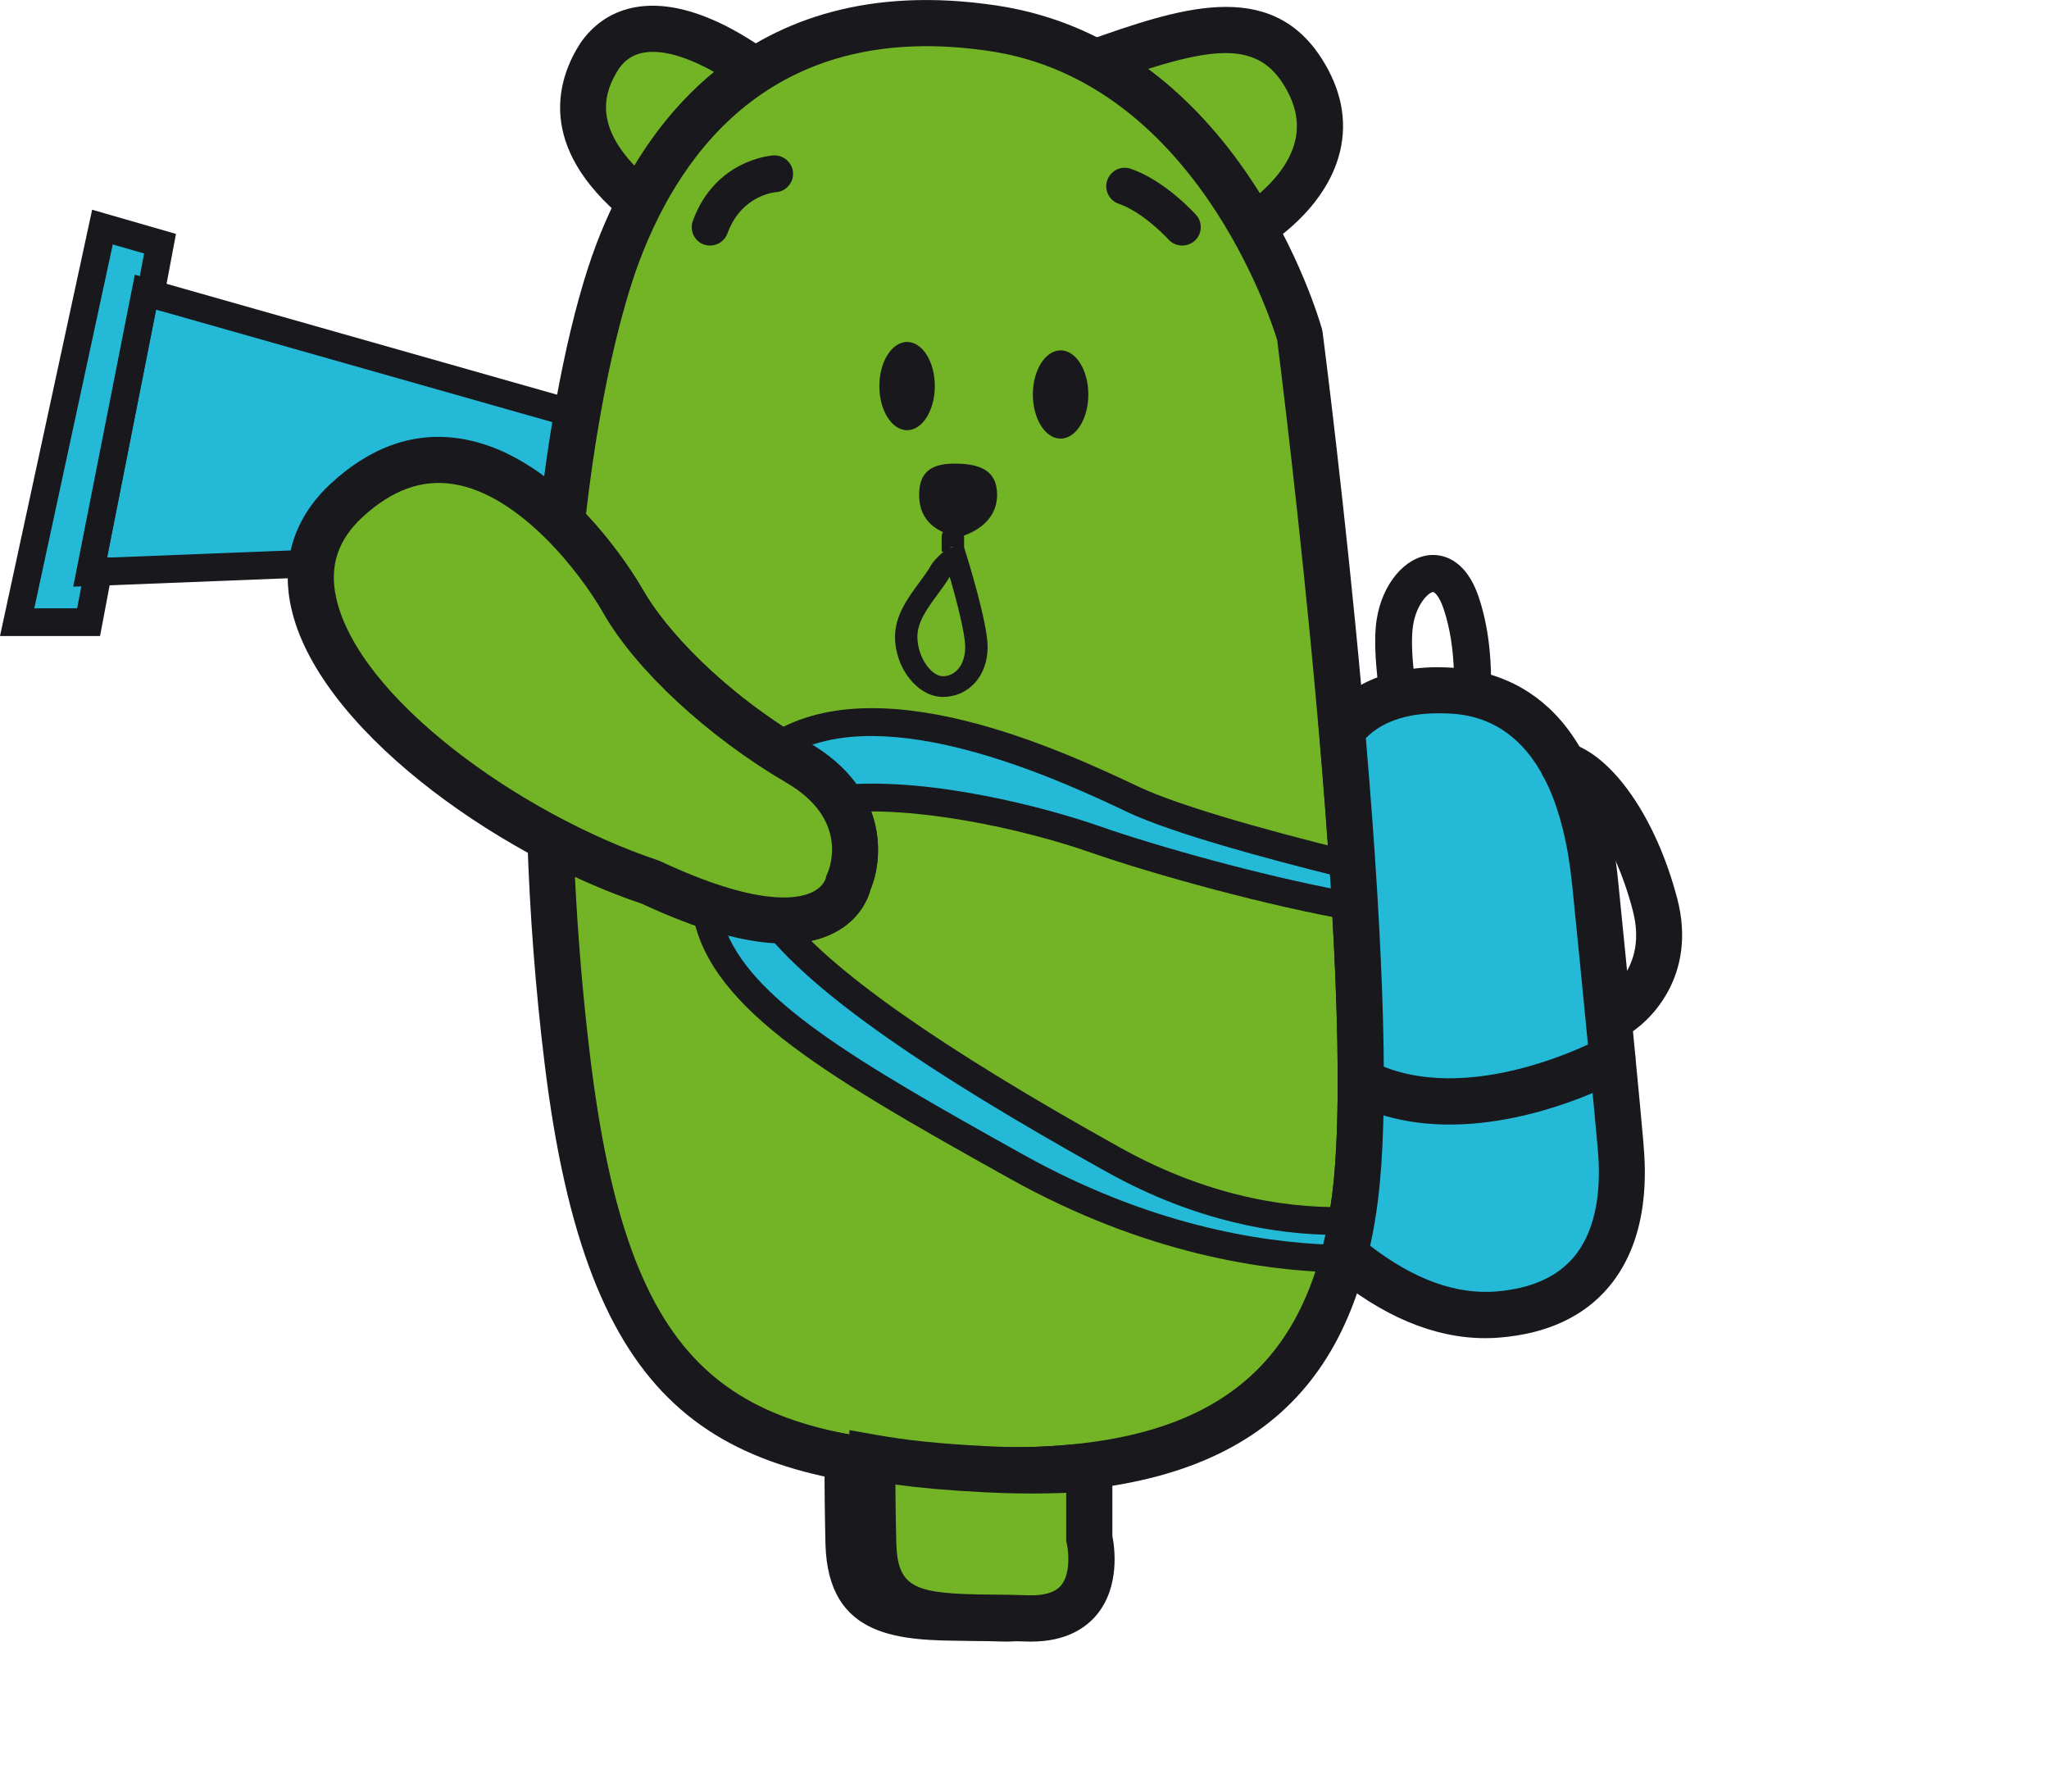
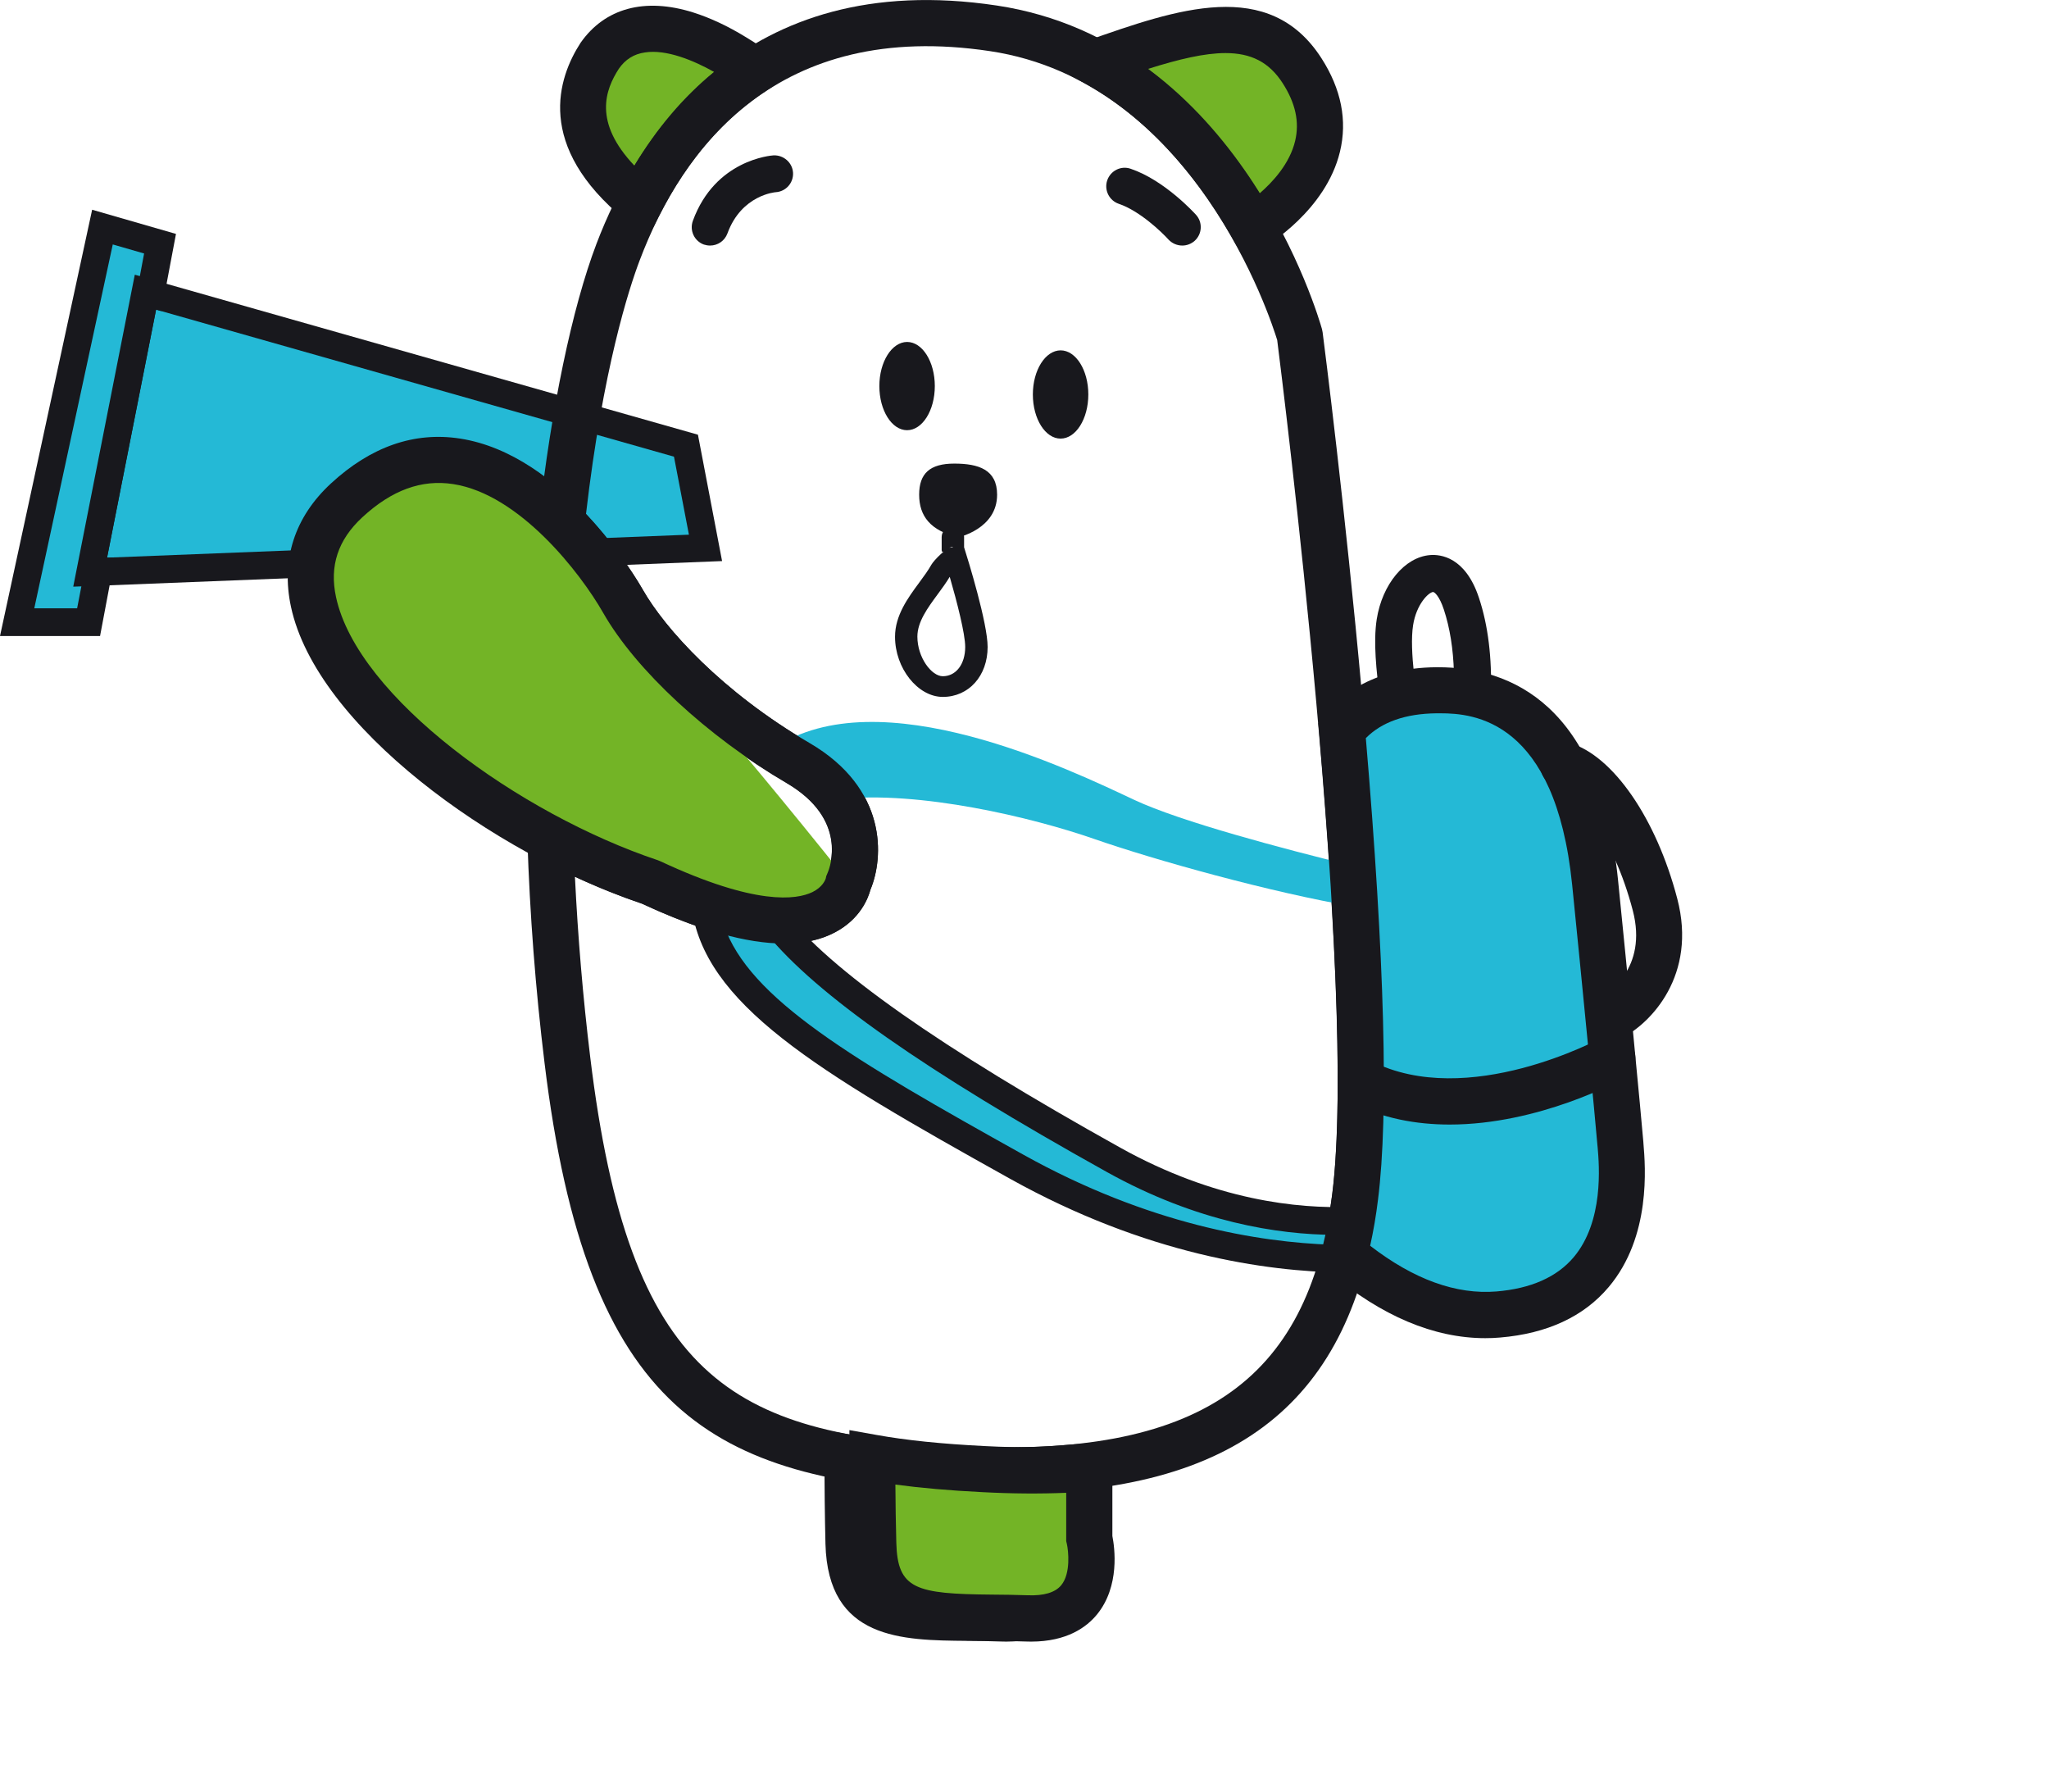
<svg xmlns="http://www.w3.org/2000/svg" width="191" height="167" viewBox="0 0 191 167" fill="none">
  <g clip-path="url(#clip0_587_3990)">
    <path d="M63.943 41.537L13.553 27.23L8.4 53.332L65.764 51.061L63.943 41.537Z" fill="#24B9D6" />
    <path d="M6.82 54.683L67.31 52.291L65.059 40.513L12.565 25.612L6.82 54.683ZM64.218 49.831L9.98 51.973L14.549 28.856L62.826 42.561L64.218 49.831Z" fill="#18181D" />
    <path d="M9.542 21.164L14.91 22.713L14.034 27.367L13.553 27.229L8.4 53.332L9.139 53.298L8.254 57.986H1.598L9.542 21.164Z" fill="#24B9D6" />
    <path d="M-5.53131e-05 59.277H9.327L10.71 51.947L9.98 51.973L14.549 28.855L15.047 28.993L16.404 21.801L8.589 19.547L-5.53131e-05 59.277ZM7.189 56.696H3.195L10.512 22.782L13.433 23.625L13.037 25.732L12.565 25.603L6.828 54.674L7.584 54.648L7.189 56.696Z" fill="#18181D" />
    <path d="M116.772 21.164C113.757 15.821 109.016 9.61 102.051 5.816C110.536 2.83 117.51 0.559 121.384 6.599C126.932 15.245 116.772 21.164 116.772 21.164Z" fill="#73B426" />
    <path d="M115.973 24.115L117.854 23.023C118.085 22.885 123.582 19.633 124.905 14.144C125.609 11.227 125.025 8.302 123.187 5.437C118.3 -2.177 109.677 0.86 101.338 3.794L96.768 5.403L101.02 7.717C107.805 11.408 112.314 17.645 114.899 22.231L115.973 24.115ZM114.238 4.947C116.608 4.947 118.3 5.781 119.571 7.76C120.765 9.618 121.143 11.373 120.731 13.12C120.233 15.236 118.661 16.948 117.407 18.032C114.435 13.292 110.897 9.36 106.972 6.435C109.935 5.497 112.314 4.947 114.238 4.947Z" fill="#18181D" />
    <path d="M59.683 18.85C55.406 15.357 52.348 10.694 55.895 5.222C60.404 -1.23 70.341 6.599 70.341 6.599C65.42 9.791 62.019 14.307 59.683 18.85Z" fill="#73B426" />
    <path d="M60.37 22.188L61.581 19.831C64.149 14.85 67.49 11.004 71.492 8.406L72.471 7.769V6.599C72.471 5.334 71.724 4.81 69.551 3.476C67.859 2.435 66.202 1.661 64.621 1.162C60.112 -0.258 56.385 0.749 54.117 3.992C52.022 7.227 49.832 13.594 58.309 20.519L60.37 22.188ZM66.562 6.702C63.711 9.034 61.229 11.959 59.133 15.435C55.294 11.383 56.411 8.38 57.69 6.401C58.291 5.541 59.082 5.033 60.121 4.887C62.114 4.577 64.647 5.627 66.562 6.702Z" fill="#18181D" />
-     <path d="M60.645 82.222C77.822 90.249 79.093 82.222 79.093 82.222C79.093 82.222 82.117 75.623 74.387 71.106C66.657 66.59 60.645 60.567 58.068 56.051C57.158 54.45 55.122 51.422 52.365 48.669C53.636 37.175 55.724 28.46 57.604 23.495C61.684 12.741 71.132 -0.594 92.603 2.632C114.075 5.859 121.161 31.247 121.161 31.247C121.161 31.247 128.89 91.109 126.314 111.542C123.737 131.975 110.639 137.998 89.382 136.922C68.126 135.847 56.78 130.9 52.881 98.784C52.005 91.574 51.506 84.691 51.3 78.178C54.401 79.813 57.579 81.198 60.645 82.222Z" fill="#73B426" />
    <path d="M93.831 139.194C115.337 139.194 126.073 130.625 128.444 111.818C131.02 91.35 123.608 33.433 123.29 30.972L123.23 30.671C122.921 29.578 115.509 3.914 92.921 0.516C69.139 -3.063 59.331 12.905 55.594 22.739C53.327 28.709 51.377 38.078 50.227 48.437L50.115 49.469L50.853 50.2C53.945 53.289 55.861 56.507 56.204 57.126C59.245 62.46 65.961 68.681 73.304 72.974C79.085 76.355 77.35 80.846 77.135 81.353L76.997 81.68L76.98 81.895C76.972 81.904 76.766 82.652 75.726 83.16C74.249 83.874 70.453 84.442 61.564 80.287L61.332 80.192C58.394 79.211 55.354 77.895 52.305 76.286L49.041 74.565L49.161 78.265C49.385 85.173 49.917 92.176 50.759 99.059C54.718 131.64 66.339 137.929 89.288 139.09C90.842 139.151 92.362 139.194 93.831 139.194ZM119.056 31.695C119.503 35.231 126.631 91.884 124.184 111.276C121.968 128.87 111.584 135.899 89.494 134.78C68.151 133.696 58.643 128.422 55.019 98.526C54.34 92.959 53.868 87.324 53.593 81.715C55.706 82.695 57.802 83.53 59.854 84.227C67.996 88.012 74.052 88.916 77.856 86.885C80.192 85.646 80.931 83.719 81.146 82.91C82.4 79.916 82.743 73.507 75.477 69.257C67.284 64.474 61.993 58.58 59.94 54.993C58.892 53.151 56.986 50.416 54.624 47.912C56.204 34.327 58.635 26.885 59.623 24.279C63.608 13.731 72.523 1.798 92.285 4.766C111.318 7.623 118.455 29.733 119.056 31.695Z" fill="#18181D" />
    <path d="M89.382 136.923C92.886 137.103 96.167 137.077 99.225 136.836V143.375C99.225 143.375 101.114 151.118 93.402 150.834C85.698 150.55 79.299 151.849 79.093 143.84C79.016 140.889 78.999 138.144 79.007 135.856C82.168 136.415 85.612 136.733 89.382 136.923Z" fill="#BCCA41" />
    <path d="M93.805 152.994C97.164 152.994 98.993 151.634 99.955 150.456C102.094 147.831 101.595 144.235 101.381 143.151V134.513L99.062 134.694C96.176 134.926 92.955 134.952 89.494 134.772C85.423 134.565 82.211 134.238 79.385 133.731L76.869 133.283L76.86 135.847C76.852 138.591 76.886 141.302 76.946 143.891C77.178 152.821 84.066 152.873 90.147 152.925C91.169 152.933 92.234 152.942 93.325 152.985C93.488 152.985 93.642 152.994 93.805 152.994ZM97.078 139.125V143.633L97.138 143.883C97.284 144.528 97.516 146.644 96.614 147.737C96.056 148.417 94.999 148.735 93.488 148.675C92.354 148.632 91.246 148.623 90.181 148.614C83.035 148.554 81.352 148.107 81.24 143.779C81.197 142.016 81.163 140.2 81.154 138.359C83.525 138.678 86.17 138.91 89.271 139.065C92.028 139.211 94.639 139.228 97.078 139.125Z" fill="#18181D" />
    <path d="M91.701 136.923C95.205 137.103 98.486 137.077 101.544 136.836V143.375C101.544 143.375 103.433 151.118 95.721 150.834C88.017 150.55 81.618 151.849 81.412 143.84C81.335 140.889 81.317 138.144 81.326 135.856C84.478 136.415 87.931 136.733 91.701 136.923Z" fill="#73B426" />
    <path d="M96.116 152.994C99.474 152.994 101.303 151.634 102.265 150.456C104.404 147.831 103.906 144.235 103.691 143.151V134.513L101.372 134.694C98.486 134.918 95.274 134.952 91.804 134.772C87.733 134.565 84.521 134.238 81.695 133.731L79.179 133.283L79.17 135.847C79.162 138.591 79.196 141.302 79.256 143.891C79.488 152.821 86.376 152.873 92.457 152.925C93.479 152.933 94.544 152.942 95.635 152.985C95.798 152.985 95.961 152.994 96.116 152.994ZM99.388 139.125V143.633L99.448 143.883C99.594 144.528 99.826 146.644 98.924 147.737C98.366 148.417 97.31 148.735 95.798 148.675C94.664 148.632 93.556 148.623 92.491 148.614C85.346 148.554 83.662 148.107 83.551 143.779C83.508 142.016 83.473 140.2 83.465 138.359C85.835 138.678 88.481 138.91 91.581 139.065C94.338 139.211 96.957 139.228 99.388 139.125Z" fill="#18181D" />
    <path d="M110.21 22.885C110.622 22.885 111.026 22.739 111.361 22.446C112.065 21.81 112.125 20.726 111.489 20.02C111.369 19.891 108.578 16.802 105.391 15.727C104.49 15.417 103.519 15.908 103.21 16.811C102.909 17.714 103.39 18.686 104.292 18.996C106.233 19.65 108.294 21.629 108.93 22.334C109.274 22.696 109.737 22.885 110.21 22.885Z" fill="#18181D" />
    <path d="M66.193 22.885C66.897 22.885 67.55 22.455 67.808 21.758C69.122 18.153 72.282 17.912 72.317 17.912C73.261 17.852 73.983 17.035 73.923 16.088C73.863 15.142 73.029 14.437 72.102 14.48C71.879 14.497 66.665 14.884 64.587 20.579C64.26 21.474 64.716 22.464 65.609 22.791C65.798 22.851 65.995 22.885 66.193 22.885Z" fill="#18181D" />
    <path d="M87.884 64.95C90.308 64.95 92.063 62.991 92.063 60.294C92.063 58.079 90.238 52.164 89.869 51.008V50.036C89.869 49.504 89.402 49.073 88.824 49.073C88.246 49.073 87.779 49.504 87.779 50.036V51.285L87.821 51.419C87.884 51.625 88.74 50.732 88.824 51.008C88.35 50.874 87.055 52.209 86.818 52.633C86.518 53.166 86.114 53.718 85.682 54.303C84.624 55.735 83.432 57.366 83.432 59.337C83.425 62.272 85.55 64.95 87.884 64.95ZM88.531 53.757C89.2 56.069 89.973 59.068 89.973 60.294C89.973 61.9 89.117 63.023 87.884 63.023C86.839 63.023 85.515 61.283 85.515 59.331C85.515 57.95 86.477 56.647 87.41 55.382C87.8 54.855 88.197 54.309 88.531 53.757Z" fill="#18181D" />
    <path d="M89.322 50.072C89.322 50.072 92.947 49.306 92.947 46.105C92.947 43.765 91.22 43.206 88.953 43.206C86.685 43.206 85.68 44.118 85.68 46.105C85.68 48.093 86.728 49.461 89.322 50.072Z" fill="#18181D" />
    <path d="M96.279 36.764C96.279 39.035 97.438 40.877 98.864 40.877C100.29 40.877 101.449 39.035 101.449 36.764C101.449 34.493 100.29 32.652 98.864 32.652C97.438 32.66 96.279 34.502 96.279 36.764Z" fill="#18181D" />
    <path d="M81.97 35.981C81.97 38.253 83.129 40.094 84.555 40.094C85.981 40.094 87.14 38.253 87.14 35.981C87.14 33.71 85.981 31.869 84.555 31.869C83.129 31.878 81.97 33.719 81.97 35.981Z" fill="#18181D" />
    <path d="M105.735 74.548C110.064 76.578 119.597 79.099 126.056 80.682C126.142 81.964 126.219 83.246 126.296 84.511C118.438 83.168 107.711 80.174 102.042 78.204C96.227 76.174 85.689 73.662 78.191 74.479C77.384 73.318 76.173 72.156 74.386 71.106C73.622 70.659 72.875 70.195 72.153 69.721C81.936 63.088 99.869 71.795 105.735 74.548Z" fill="#24B9D6" />
-     <path d="M127.679 86.06L127.585 84.442C127.507 83.169 127.43 81.887 127.344 80.605L127.284 79.659L126.365 79.435C116.643 77.052 109.514 74.901 106.285 73.387L105.855 73.189C99.216 70.066 81.592 61.772 71.432 68.664L69.817 69.756L71.449 70.814C72.282 71.356 73.029 71.821 73.742 72.234C75.22 73.094 76.362 74.101 77.144 75.228L77.582 75.856L78.337 75.77C85.037 75.047 95.102 77.164 101.621 79.435C107.668 81.543 118.464 84.502 126.082 85.802L127.679 86.06ZM124.836 81.715C124.862 82.128 124.888 82.549 124.914 82.962C117.579 81.577 108.003 78.927 102.471 76.992C97.395 75.219 86.857 72.484 78.793 73.129C77.839 71.95 76.577 70.9 75.039 69.997C74.928 69.928 74.816 69.868 74.696 69.799C83.997 65.747 99.448 73.025 104.756 75.52L105.185 75.727C109.342 77.663 117.974 80.011 124.836 81.715Z" fill="#18181D" />
    <path d="M94.785 108.746C77.427 99.085 66.811 92.925 65.721 84.296C68.323 85.199 70.419 85.629 72.111 85.741C77.487 92.684 91.349 101.158 103.803 108.093C112.598 112.988 120.405 113.977 125.979 113.754C125.764 114.992 125.506 116.18 125.206 117.298C116.806 117.212 106.027 115.001 94.785 108.746Z" fill="#24B9D6" />
    <path d="M126.193 118.614L126.451 117.642C126.76 116.481 127.027 115.251 127.25 113.986L127.525 112.411L125.936 112.472C120.989 112.67 113.242 111.869 104.438 106.966C87.579 97.579 77.341 90.378 73.133 84.95L72.781 84.494L72.205 84.451C70.496 84.33 68.452 83.865 66.15 83.065L64.192 82.386L64.45 84.451C65.6 93.553 75.967 99.73 94.166 109.865C106.835 116.92 118.034 118.503 125.189 118.597L126.193 118.614ZM124.416 115.087C124.347 115.397 124.278 115.707 124.209 116.008C117.321 115.784 107.032 114.089 95.42 107.628C79.497 98.758 69.826 93.088 67.473 86.206C68.907 86.601 70.23 86.868 71.441 86.989C76.096 92.701 86.213 99.79 103.176 109.228C111.601 113.917 119.142 115.061 124.416 115.087Z" fill="#18181D" />
    <path d="M126.314 111.542C127.499 102.165 126.511 84.468 125.094 68.07C126.614 66.108 129.26 64.379 133.872 64.327C144.599 64.224 147.82 73.757 148.678 82.222C149.537 90.688 150.826 104.015 151.04 106.596C151.255 109.177 152.543 121.436 139.66 122.512C134.224 122.968 129.242 120.24 125.309 116.928C125.738 115.259 126.073 113.47 126.314 111.542Z" fill="#24B9D6" />
    <path d="M138.458 124.714C138.922 124.714 139.377 124.697 139.841 124.654C144.229 124.284 147.639 122.701 149.958 119.948C153.926 115.242 153.376 108.712 153.196 106.57L153.187 106.424C152.981 103.929 151.702 90.645 150.826 82.007C149.168 65.661 140.828 62.185 134.052 62.185C133.983 62.185 133.923 62.185 133.854 62.185C128.1 62.245 124.999 64.697 123.402 66.753L122.887 67.416L122.964 68.259C124.733 88.752 125.163 103.627 124.192 111.276C123.96 113.091 123.642 114.812 123.239 116.403L122.904 117.72L123.943 118.589C128.787 122.658 133.665 124.714 138.458 124.714ZM134.284 66.478C137.341 66.478 144.985 67.08 146.548 82.437C147.424 91.049 148.704 104.299 148.91 106.776L148.927 106.931C149.073 108.635 149.512 113.822 146.694 117.169C145.131 119.019 142.709 120.094 139.497 120.361C135.744 120.671 131.793 119.243 127.722 116.102C128.023 114.734 128.272 113.298 128.452 111.809C129.457 103.868 129.07 89.397 127.318 68.792C128.804 67.287 131.012 66.513 133.897 66.478C134.009 66.478 134.138 66.478 134.284 66.478Z" fill="#18181D" />
    <path d="M128.882 66.925L130.754 66.444C131.75 66.186 132.772 66.056 133.889 66.048C134.928 66.031 135.941 66.134 136.895 66.341L138.905 66.771L138.973 64.714C139.085 61.316 138.716 58.288 137.865 55.724C136.603 51.887 134.258 51.654 133.305 51.732C130.943 51.921 128.847 54.442 128.332 57.72C128.006 59.81 128.298 62.572 128.624 65.016L128.882 66.925ZM133.846 62.615C133.142 62.624 132.463 62.667 131.802 62.753C131.63 61.135 131.535 59.458 131.724 58.262C132.034 56.3 133.167 55.208 133.58 55.173C133.708 55.165 134.172 55.535 134.593 56.816C135.151 58.511 135.469 60.482 135.529 62.684C134.98 62.624 134.421 62.607 133.846 62.615Z" fill="#18181D" />
    <path d="M135.134 104.806C143.431 104.806 150.911 100.745 151.332 100.504C152.372 99.928 152.749 98.62 152.174 97.579C151.599 96.538 150.293 96.16 149.262 96.736C149.142 96.805 136.817 103.473 127.817 98.887C126.76 98.345 125.472 98.766 124.931 99.825C124.39 100.883 124.81 102.182 125.867 102.715C128.856 104.247 132.051 104.806 135.134 104.806Z" fill="#18181D" />
    <path d="M150.31 96.917C150.645 96.917 150.98 96.839 151.298 96.676C153.866 95.334 158.22 90.911 156.348 83.753C154.39 76.269 150.362 70.435 146.334 69.24C145.191 68.904 143.998 69.549 143.663 70.694C143.328 71.829 143.972 73.025 145.114 73.369C146.952 73.911 150.362 77.834 152.2 84.846C153.634 90.318 149.752 92.624 149.305 92.873C148.275 93.441 147.88 94.74 148.429 95.781C148.799 96.504 149.537 96.917 150.31 96.917Z" fill="#18181D" />
-     <path d="M79.093 82.222C79.093 82.222 82.116 75.624 74.386 71.107C66.656 66.59 60.645 60.568 58.068 56.051C55.491 51.534 44.111 35.73 32.302 46.639C20.492 57.548 42.394 76.123 60.645 82.214C77.822 90.249 79.093 82.222 79.093 82.222Z" fill="#73B426" />
+     <path d="M79.093 82.222C66.656 66.59 60.645 60.568 58.068 56.051C55.491 51.534 44.111 35.73 32.302 46.639C20.492 57.548 42.394 76.123 60.645 82.214C77.822 90.249 79.093 82.222 79.093 82.222Z" fill="#73B426" />
    <path d="M73.081 87.935C74.936 87.935 76.534 87.582 77.848 86.877C80.184 85.638 80.923 83.711 81.137 82.902C82.391 79.908 82.735 73.49 75.469 69.249C67.275 64.465 61.976 58.572 59.932 54.984C59.193 53.694 52.477 42.363 42.892 40.875C38.623 40.212 34.57 41.623 30.851 45.056C27.467 48.179 26.178 52.162 27.123 56.55C29.502 67.657 45.941 79.53 59.855 84.219C65.171 86.696 69.594 87.935 73.081 87.935ZM76.981 81.844C76.929 82.025 76.671 82.678 75.727 83.143C74.249 83.857 70.453 84.425 61.564 80.27L61.332 80.175C48.458 75.873 33.324 64.99 31.323 55.647C30.696 52.747 31.503 50.313 33.771 48.213C36.519 45.675 39.293 44.66 42.248 45.116C48.432 46.071 54.092 53.376 56.222 57.109C59.262 62.443 65.978 68.664 73.322 72.957C79.102 76.338 77.367 80.829 77.152 81.336L77.015 81.663L76.981 81.844Z" fill="#18181D" />
  </g>
  <defs>
    <clipPath id="clip0_587_3990">
      <rect width="191" height="167" fill="white" transform="matrix(-1 0 0 1 191 0)" />
    </clipPath>
  </defs>
</svg>